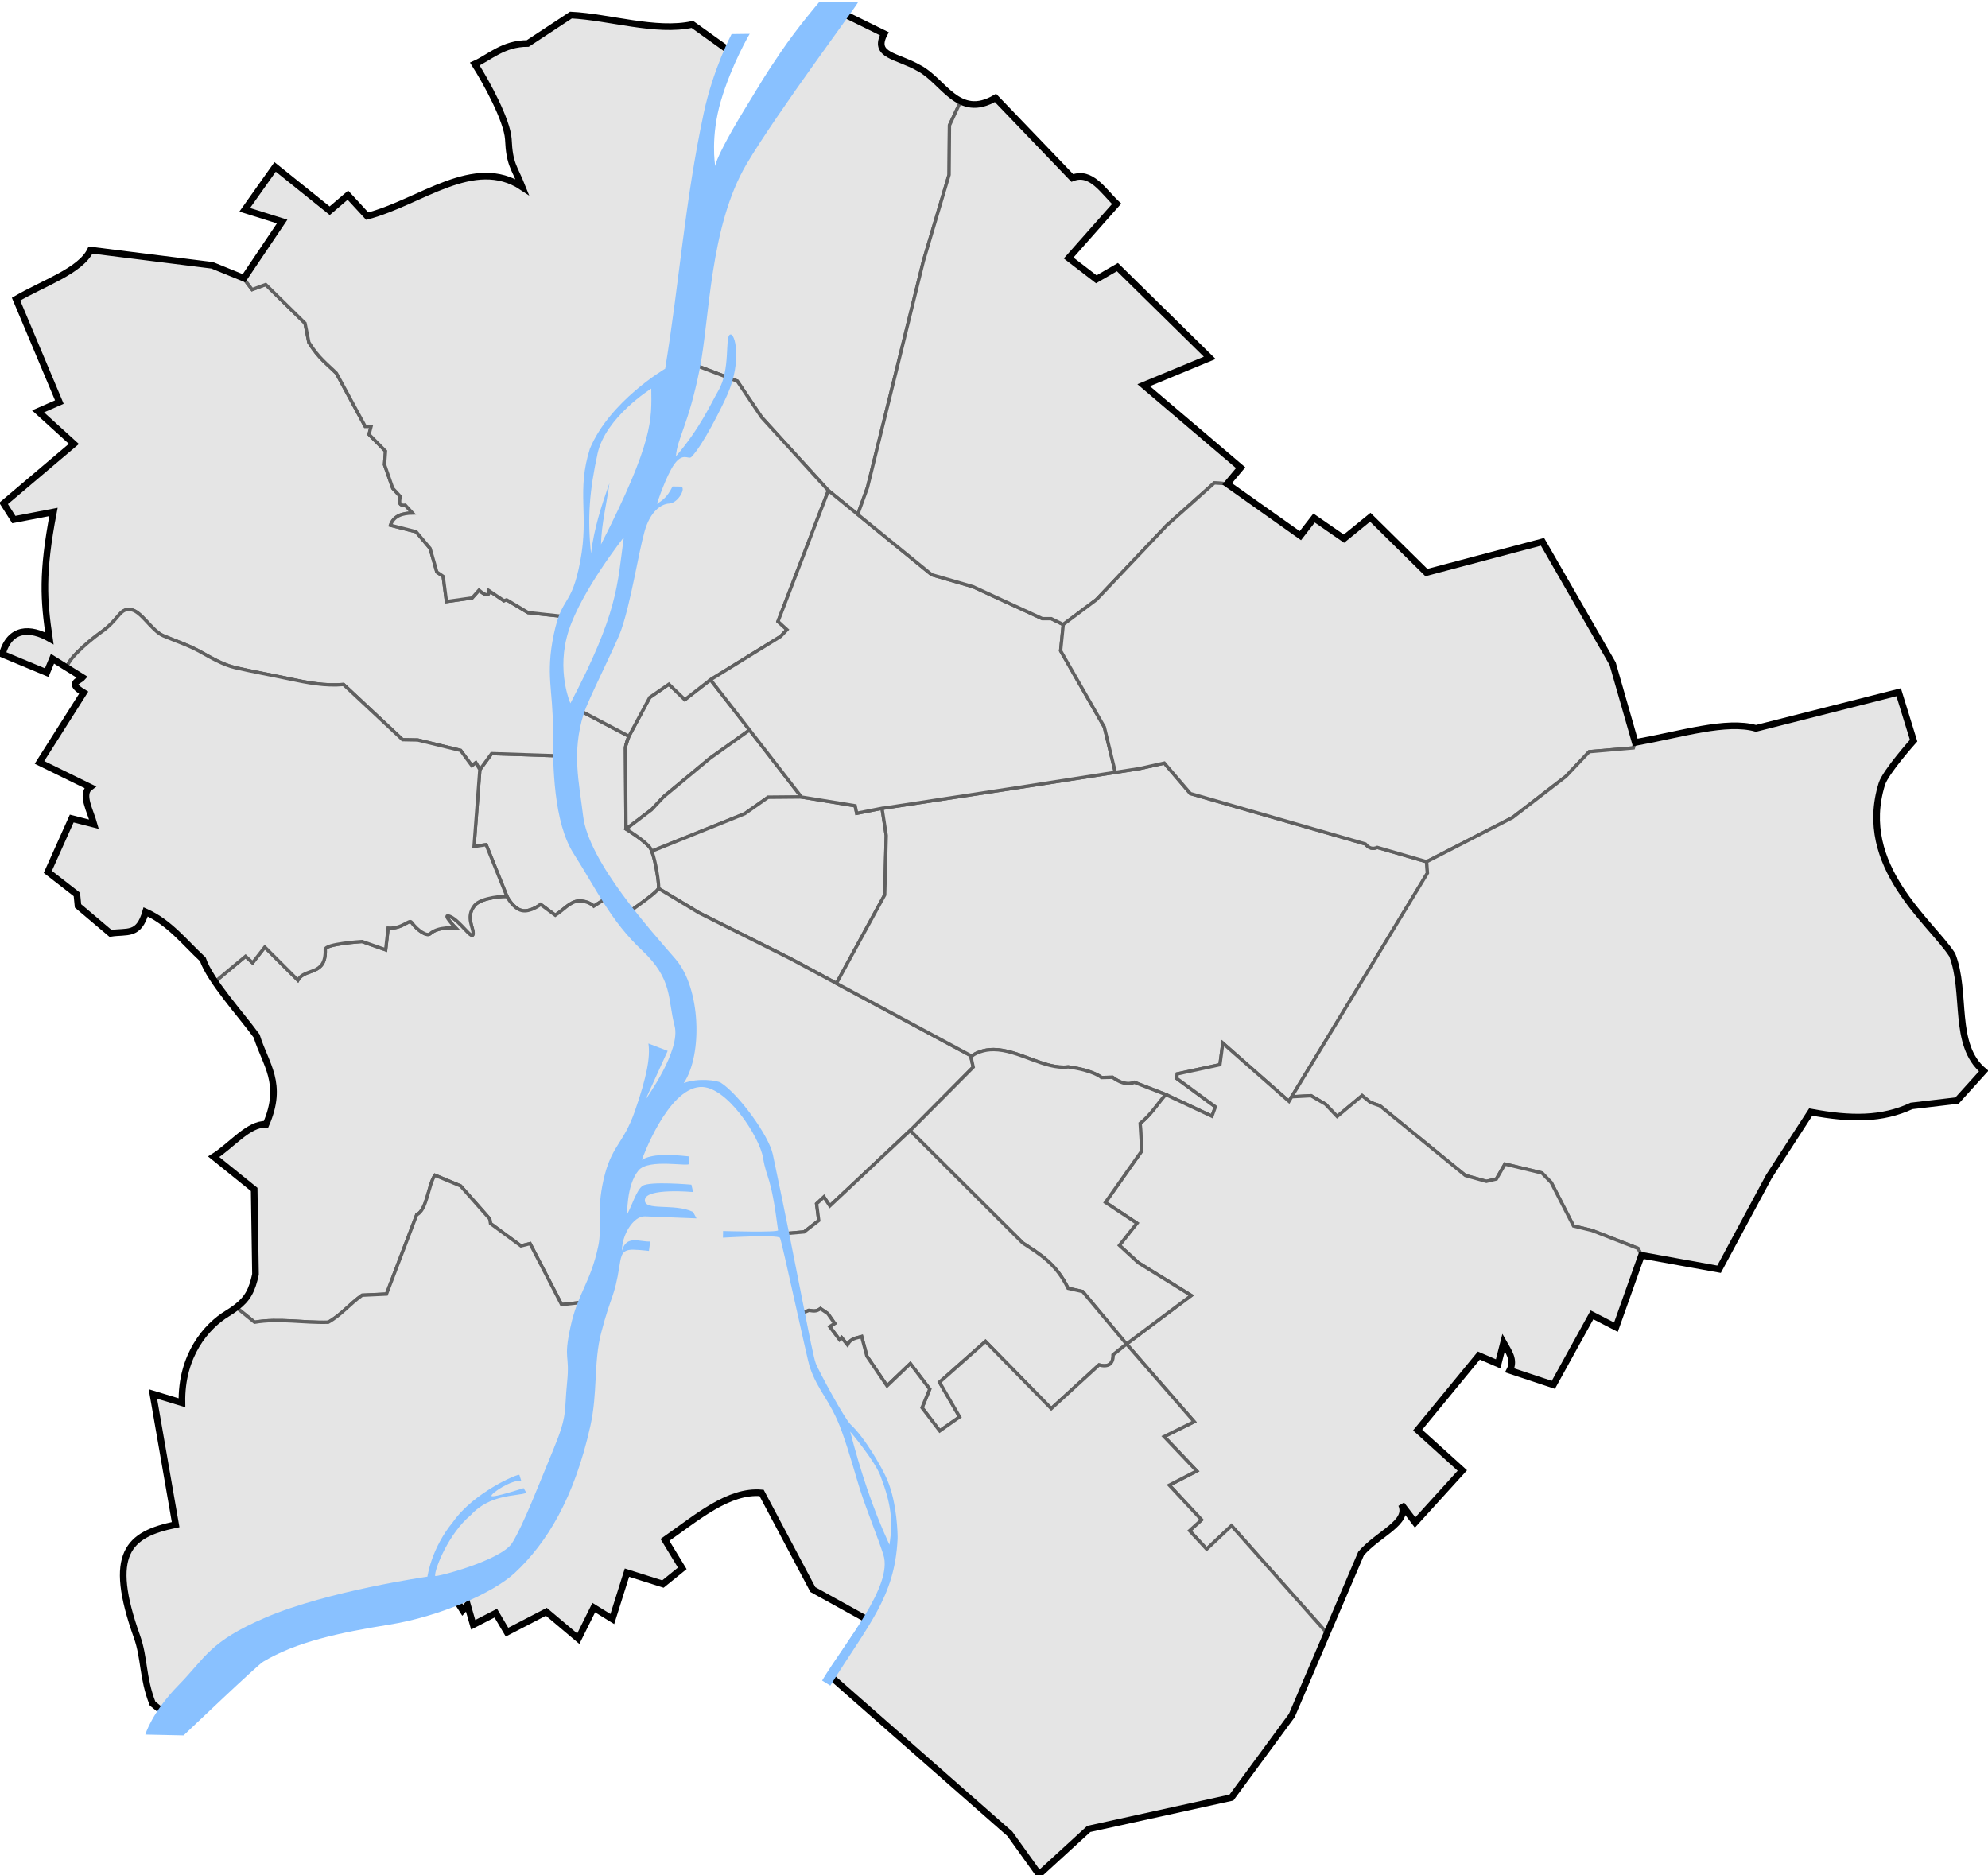
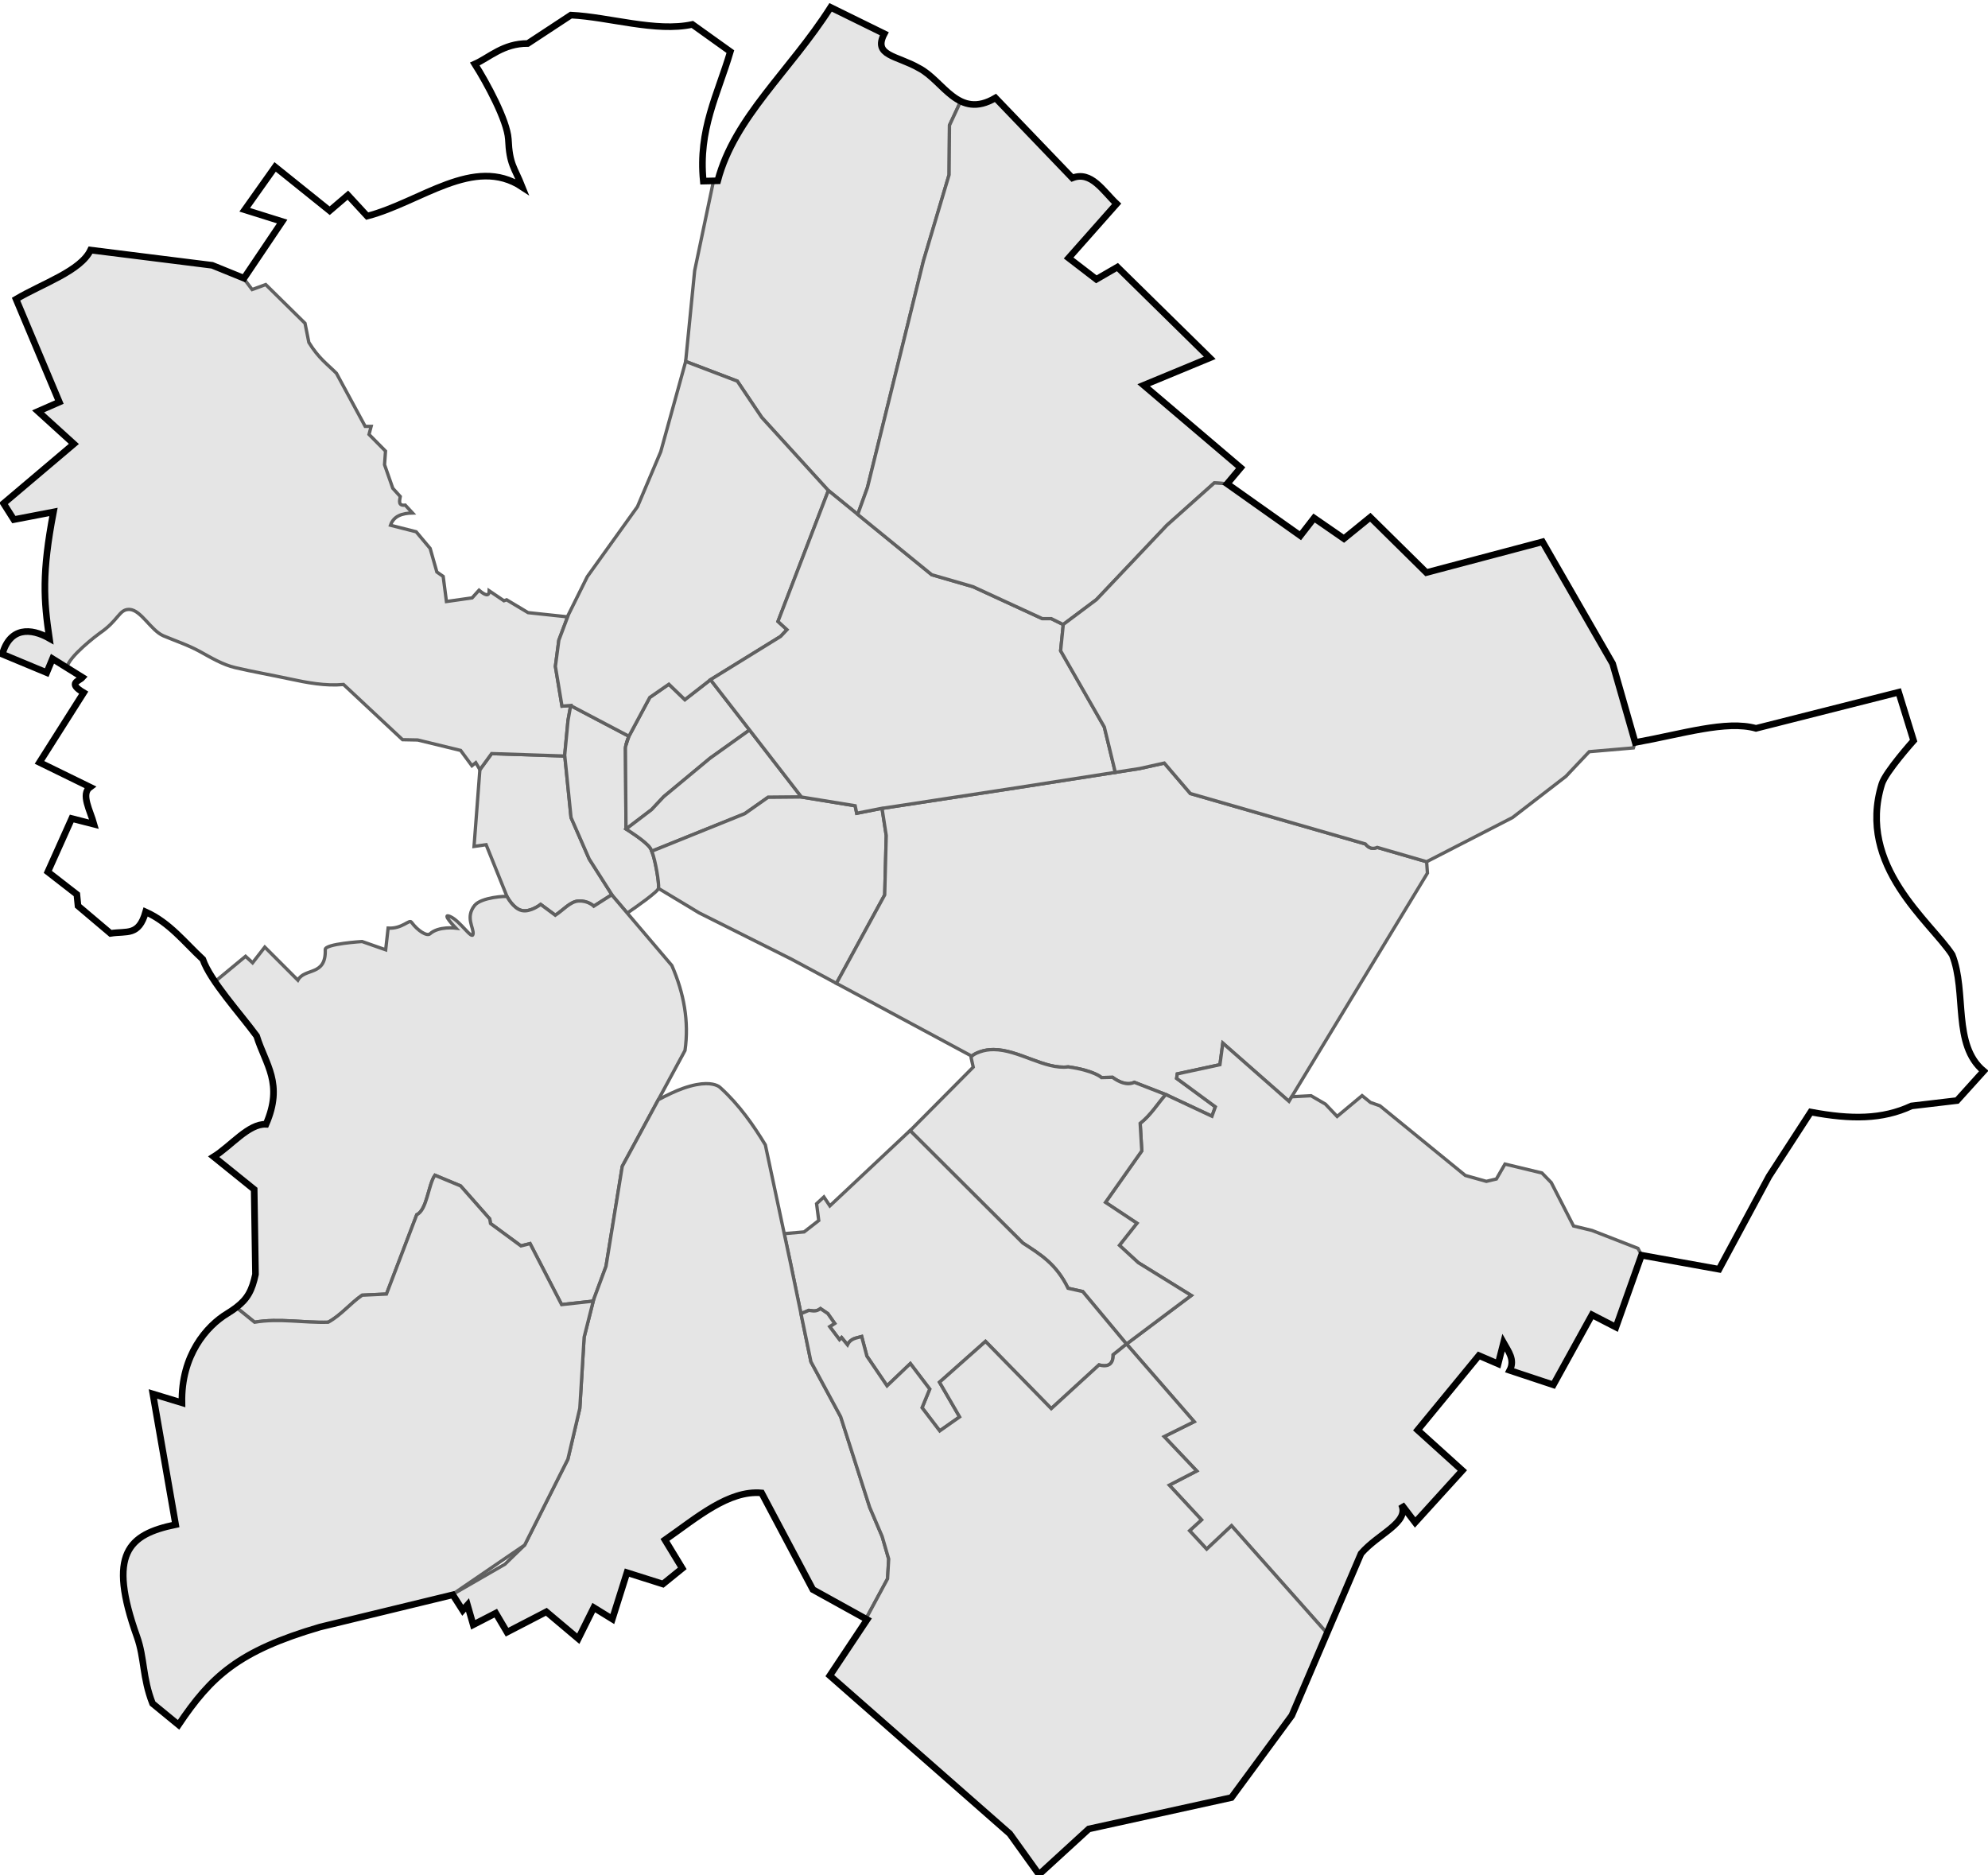
<svg xmlns="http://www.w3.org/2000/svg" version="1.0" width="600px" height="566px" id="BPmap">
  <style type="text/css">
	.ker{
	fill:#e5e5e5;
	fill-opacity:1;
	fill-rule:evenodd;
	stroke:#606060;
	stroke-width:1;
	stroke-linecap:butt;
	stroke-linejoin:miter;
	stroke-opacity:1;
	display:inline
	}
	</style>
  <g id="layer1">
    <path d="M 148.379,227.453 L 144.833,232.311 L 143.071,255.472 L 146.713,254.947 L 153.031,270.622 C 153.039,270.628 153.044,270.633 153.044,270.64 C 153.044,270.64 154.864,274.198 157.461,274.811 C 160.058,275.425 163.184,272.97 163.184,272.97 L 167.6,276.241 C 169.939,274.743 172.122,272.066 174.636,271.947 C 177.539,271.809 179.218,273.504 179.218,273.504 L 184.614,270.067 L 184.684,270.15 L 184.697,270.067 L 177.828,259.271 L 172.344,246.757 L 170.464,228.187 L 148.379,227.453 z" id="bp1" class="ker" />
    <path d="M 27.327,75.475 C 24.342,81.8 12.903,85.528 4.844,90.293 L 17.909,121.351 L 11.486,124.167 L 22.295,133.987 L 1.084,151.945 L 4.175,156.825 L 16.138,154.52 C 12.586,173.068 13.214,181.198 14.901,192.67 C 9.287,189.485 3.009,189.246 0.699,197.44 L 14.101,203.015 L 15.841,198.822 L 20.209,201.542 C 20.527,198.279 29.578,191.461 30.178,191.052 C 35.66,187.32 35.943,184.019 38.796,183.938 C 38.888,183.935 38.987,183.934 39.085,183.938 C 42.568,184.089 45.56,190.316 49.347,191.918 C 52.872,193.409 56.775,194.684 60.331,196.644 C 63.744,198.526 67.226,200.627 71.004,201.507 C 76.391,202.761 81.901,203.727 87.335,204.895 C 92.686,206.046 98.187,207.102 103.684,206.596 L 121.497,223.255 L 126.062,223.343 L 139.022,226.495 L 142.432,231.121 L 143.591,230.194 L 144.824,232.28 L 144.833,232.311 L 148.379,227.453 L 170.408,228.187 L 171.439,217.383 L 172.248,212.932 L 169.616,213.133 L 167.622,201.131 L 168.663,193.238 L 171.321,186.181 L 159.38,184.909 L 152.9,181.035 L 152.091,181.323 L 147.64,178.315 C 147.623,180.267 146.275,179.554 144.575,178.14 L 142.489,180.453 L 134.741,181.555 L 133.758,173.978 L 131.851,172.648 L 129.827,165.534 L 125.603,160.502 L 117.855,158.534 C 118.828,155.701 121.385,154.907 124.505,154.835 L 122.306,152.461 C 120.161,152.723 120.553,151.243 120.802,149.859 L 118.546,147.371 L 116.058,140.257 L 116.351,136.151 L 111.375,131.119 L 112.013,128.692 L 110.216,128.692 L 101.541,112.671 C 98.813,109.924 96.227,108.222 93.216,103.358 L 92.057,97.573 L 80.199,85.89 L 76.093,87.394 L 73.453,83.901 L 64.043,80.075 L 27.327,75.475 z" id="bp2" class="ker" />
-     <path d="M 172.312,4.562 L 159.281,13.125 C 151.871,13.09 147.676,17.387 143.312,19.312 C 146.888,24.937 153.055,36.292 153.438,41.969 C 153.742,48.793 154.836,50.039 156.75,54.375 C 157.023,54.994 157.319,55.666 157.625,56.438 C 156.25,55.525 154.87,54.858 153.469,54.344 C 153.005,54.173 152.56,54.007 152.094,53.875 C 139.025,50.188 124.904,61.565 110.812,65.219 L 105,58.906 L 99.5,63.594 L 83.031,50.375 L 73.875,63.312 L 85.156,66.875 L 73.625,83.969 L 73.438,83.906 L 76.094,87.406 L 80.188,85.875 L 92.062,97.562 L 93.219,103.344 C 96.23,108.208 98.803,109.909 101.531,112.656 L 110.219,128.688 L 112,128.688 L 111.375,131.125 L 116.344,136.156 L 116.062,140.25 L 118.531,147.375 L 120.812,149.844 C 120.563,151.227 120.168,152.731 122.312,152.469 L 124.5,154.844 C 121.379,154.916 118.817,155.698 117.844,158.531 L 125.594,160.5 L 129.812,165.531 L 131.844,172.656 L 133.75,173.969 L 134.75,181.562 L 142.5,180.469 L 144.562,178.125 C 146.262,179.539 147.608,180.264 147.625,178.312 L 152.094,181.312 L 152.906,181.031 L 159.375,184.906 L 171.219,186.188 L 177.25,174.031 L 192.375,152.938 L 199.406,136.344 L 206.938,109.094 L 209.656,81.688 L 215.344,54.594 L 212.25,54.656 C 210.68,39.095 216.61,28.567 220.438,15.594 L 208.969,7.375 C 204.154,8.427 198.744,8.124 193.219,7.406 C 190.851,7.099 188.468,6.731 186.094,6.344 C 181.344,5.569 176.643,4.773 172.312,4.562 z" id="bp3" class="ker" />
    <path d="M 250.687,2.219 C 238.329,21.589 221.698,35.312 216.625,54.563 L 215.406,54.313 L 209.656,81.688 L 206.937,109.094 L 222.531,115.032 L 229.875,125.969 L 249.906,147.969 L 258.875,155.25 L 261.812,147.125 L 278.687,78.782 L 286.437,52.75 L 286.562,37.813 L 289.968,30.563 C 285.135,28.022 282.089,23.186 277.312,20.563 C 270.695,16.748 263.343,16.877 266.875,10.188 L 250.687,2.219 z" id="bp4" class="ker" />
    <path d="M 172.24,212.971 L 171.439,217.383 L 170.408,228.187 L 170.464,228.187 L 172.344,246.757 L 177.828,259.271 L 184.697,270.067 L 184.684,270.15 L 189.31,275.589 C 191.987,273.751 198.654,269.081 198.767,268.077 C 198.965,266.324 197.57,258.021 196.279,255.992 C 194.967,253.929 188.934,250.207 188.934,250.207 L 188.763,225.857 C 188.756,224.808 189.804,222.215 189.804,222.215 L 172.24,212.971 z" id="bp5" class="ker" />
    <path d="M 214.438,205.153 L 206.699,211.174 L 201.872,206.513 L 196.109,210.501 L 189.808,222.228 C 189.505,223.039 188.758,225.1 188.763,225.857 L 188.934,250.207 C 188.934,250.207 188.954,250.22 188.956,250.22 L 196.638,244.383 L 200.32,240.457 L 214.307,228.843 L 226.226,220.33 L 214.438,205.153 z" id="bp6" class="ker" />
    <path d="M 226.226,220.33 L 214.307,228.843 L 200.32,240.457 L 196.638,244.383 L 188.956,250.22 C 189.078,250.296 194.98,253.95 196.279,255.992 C 196.426,256.222 196.574,256.537 196.721,256.91 L 224.792,245.581 L 231.792,240.649 L 241.884,240.557 L 226.226,220.33 z" id="bp7" class="ker" />
    <path d="M 266.204,243.959 L 258.569,245.463 L 258.092,243.199 L 241.884,240.559 L 231.791,240.649 L 224.792,245.581 L 196.721,256.91 C 197.867,259.825 198.942,266.523 198.767,268.077 C 198.765,268.099 198.758,268.122 198.75,268.147 L 211.036,275.546 L 238.928,289.533 L 252.444,296.8 L 267.013,270.102 L 267.476,252.175 L 266.204,243.959 z" id="bp8" class="ker" />
-     <path d="M 198.75,268.147 C 198.366,269.281 191.929,273.79 189.31,275.589 L 202.772,291.418 C 206.414,299.77 207.991,308.271 206.743,317.058 L 198.693,331.92 C 201.339,330.509 203.961,329.259 206.209,328.47 C 209.155,327.437 211.387,327.083 213.052,327.066 C 216.23,327.034 217.333,328.221 217.333,328.221 C 223.13,333.44 227.573,339.91 230.992,345.562 L 236.694,372.343 L 242.689,371.819 L 247.105,368.382 L 246.453,363.314 L 248.662,361.268 L 250.459,363.966 L 274.669,341.229 L 274.691,341.251 L 293.729,322.086 L 293.073,319.143 C 293.073,319.143 293.105,319.007 293.317,318.785 L 238.928,289.533 L 211.036,275.546 L 198.75,268.147 z" id="bp9" class="ker" />
    <path d="M 351.397,230.312 L 343.924,231.974 L 306.824,237.772 L 266.208,243.985 L 267.476,252.175 L 267.013,270.102 L 252.444,296.8 L 293.317,318.785 C 293.616,318.473 294.274,317.99 295.731,317.469 C 297.099,316.979 298.488,316.779 299.889,316.787 C 307.454,316.827 315.381,322.911 322.399,322.007 C 330.204,323.108 332.455,325.239 332.455,325.239 L 335.77,325.156 C 337.56,326.472 340.089,327.744 342.355,326.668 L 351.707,330.311 L 351.72,330.311 L 351.803,330.35 L 365.787,336.891 L 366.81,334.071 L 355.113,325.483 L 355.319,324.132 L 368.2,321.351 L 369.062,314.85 L 389.018,332.396 L 389.84,331.045 L 430.814,263.526 L 430.569,260.089 L 415.676,255.769 C 414.321,256.347 413.203,256.083 412.069,254.72 L 359.263,239.508 L 351.397,230.312 z" id="bp10" class="ker" />
    <path d="M 184.614,270.067 L 179.218,273.504 C 179.218,273.504 177.539,271.809 174.636,271.947 C 172.122,272.066 169.939,274.743 167.6,276.241 L 163.184,272.97 C 163.184,272.97 160.058,275.425 157.461,274.811 C 154.864,274.198 153.044,270.64 153.044,270.64 C 153.044,270.358 145.233,270.759 143.228,273.298 C 140.375,276.912 143.045,280.034 142.778,281.93 C 142.511,283.82 138.916,277.985 135.909,276.652 C 132.901,275.319 137.583,280.128 137.583,280.128 C 137.583,280.128 132.373,279.479 129.774,281.846 C 128.886,282.656 126.118,280.997 124.169,278.331 C 123.496,277.411 121.414,280.387 117.138,280.128 L 116.399,286.673 L 109.285,284.177 C 109.285,284.177 98.097,284.858 98.161,286.59 C 98.461,294.714 91.995,292.009 89.897,295.834 L 79.919,285.856 L 76.238,290.596 L 74.113,288.637 L 64.874,296.288 C 68.616,301.821 74.009,307.981 77.335,312.532 C 77.372,312.582 77.417,312.64 77.453,312.69 C 80.144,321.349 85.648,326.999 80.287,339.34 C 75.023,339.107 69.761,345.855 64.498,349.139 L 76.714,358.998 L 77.108,384.634 C 76.078,389.4 74.763,391.998 71.279,394.634 L 71.341,394.625 L 76.845,399.077 C 84.185,397.801 91.676,399.312 99.058,399.077 C 102.972,396.922 105.667,393.442 109.294,390.922 L 116.639,390.576 L 125.778,366.633 C 128.894,365.192 129.256,357.565 131.27,354.718 L 139.009,357.932 L 147.811,367.905 L 148.042,369.291 L 157.22,376.042 L 159.979,375.351 L 169.502,393.76 L 178.999,392.719 L 182.9,382.207 L 187.806,352.024 L 206.743,317.058 C 207.991,308.271 206.414,299.77 202.772,291.418 L 184.614,270.067 z" id="bp11" class="ker" />
-     <path d="M 38.796,183.938 C 35.943,184.019 35.66,187.32 30.178,191.052 C 29.578,191.461 20.527,198.279 20.209,201.542 L 24.892,204.454 C 23.839,205.651 20.241,206.093 25.255,209.071 L 11.919,230.111 L 27.179,237.571 C 24.299,239.665 27.233,244.665 28.372,248.769 L 21.652,247.055 L 14.433,263.15 L 23.2,269.962 L 23.545,273.421 L 33.361,281.72 C 38.369,280.927 41.851,282.635 43.965,275.226 C 51.222,278.49 55.738,284.492 61.21,289.542 C 62.072,291.983 63.483,294.165 64.896,296.315 L 74.113,288.637 L 76.238,290.596 L 79.919,285.856 L 89.897,295.834 C 91.995,292.009 98.461,294.714 98.161,286.59 C 98.097,284.858 109.285,284.177 109.285,284.177 L 116.399,286.673 L 117.138,280.128 C 121.414,280.387 123.496,277.411 124.169,278.331 C 126.118,280.997 128.886,282.656 129.774,281.846 C 132.373,279.479 137.583,280.128 137.583,280.128 C 137.583,280.128 132.901,275.319 135.909,276.652 C 138.916,277.985 142.511,283.82 142.778,281.93 C 143.045,280.034 140.375,276.912 143.228,273.298 C 145.189,270.814 152.707,270.376 153.031,270.622 L 146.713,254.947 L 143.071,255.472 L 144.823,232.278 L 143.591,230.194 L 142.432,231.121 L 139.022,226.495 L 126.062,223.343 L 121.497,223.255 L 103.684,206.596 C 98.187,207.102 92.686,206.046 87.335,204.895 C 81.901,203.727 76.391,202.761 71.004,201.507 C 67.226,200.627 63.744,198.526 60.331,196.644 C 56.775,194.684 52.872,193.409 49.347,191.918 C 45.56,190.316 42.568,184.089 39.085,183.938 C 38.987,183.934 38.888,183.935 38.796,183.938 z" id="bp12" class="ker" />
    <path d="M 206.944,109.099 L 199.419,136.335 L 192.388,152.937 L 177.255,174.043 L 171.234,186.172 L 171.321,186.181 L 168.663,193.238 L 167.622,201.131 L 169.616,213.133 L 172.248,212.932 L 172.24,212.971 L 189.804,222.215 C 189.804,222.215 189.384,223.257 189.078,224.287 L 189.1,224.296 C 189.337,223.512 189.64,222.678 189.808,222.228 L 196.109,210.501 L 201.872,206.513 L 206.699,211.174 L 214.438,205.153 L 235.61,192.08 L 237.516,190.055 L 234.801,187.567 L 250.008,148.066 L 229.882,125.972 L 222.536,115.041 L 206.944,109.099 z" id="bp13" class="ker" />
    <path d="M 249.921,147.97 L 250.008,148.066 L 234.801,187.567 L 237.516,190.055 L 235.61,192.08 L 214.438,205.153 L 226.226,220.33 L 241.884,240.557 L 258.093,243.198 L 258.569,245.463 L 266.204,243.959 L 266.208,243.985 L 306.824,237.772 L 336.614,233.115 L 333.295,219.438 L 320.108,196.417 L 320.903,188.507 L 317.283,186.719 L 314.585,186.719 L 293.645,177.069 L 281.215,173.47 L 249.921,147.97 z" id="bp14" class="ker" />
    <path d="M 300.445,29.555 C 296.128,32.1 292.815,31.934 289.955,30.548 L 286.562,37.828 L 286.448,52.751 L 278.696,78.776 L 261.81,147.139 L 258.871,155.263 L 281.215,173.47 L 293.645,177.069 L 314.585,186.719 L 317.283,186.719 L 320.903,188.507 L 320.908,188.477 L 330.925,180.974 L 352.197,158.525 L 366.495,145.753 L 370.391,145.998 L 374.444,141.171 L 345.175,116.27 L 365.118,108.01 L 337.252,80.617 L 330.886,84.298 L 322.526,77.871 L 337.012,61.509 C 332.89,57.645 329.382,51.487 323.636,53.713 L 300.445,29.555 z" id="bp15" class="ker" />
    <path d="M 366.495,145.753 L 352.197,158.525 L 330.925,180.974 L 320.908,188.477 L 320.108,196.417 L 333.295,219.438 L 336.614,233.115 L 343.924,231.974 L 351.397,230.312 L 359.263,239.508 L 412.069,254.72 C 413.203,256.083 414.321,256.347 415.676,255.769 L 430.569,260.089 L 456.498,246.757 L 472.61,234.322 L 479.646,226.88 L 492.977,225.734 L 493.506,224.025 L 486.712,200.313 L 465.549,163.532 L 430.495,172.815 L 413.569,156.116 L 405.616,162.579 L 396.604,156.352 L 392.467,161.678 L 370.365,146.029 L 370.391,145.998 L 366.495,145.753 z" id="bp16" class="ker" />
-     <path d="M 573.033,208.931 L 529.973,219.836 C 520.994,217.307 507.767,221.529 493.528,224.099 L 493.506,224.025 L 492.977,225.734 L 479.646,226.88 L 472.61,234.322 L 456.498,246.757 L 430.569,260.089 L 430.814,263.526 L 389.84,331.045 L 395.686,330.717 L 400.019,333.253 L 403.578,336.974 L 411.103,330.678 L 413.639,332.764 L 416.459,333.743 L 442.265,354.766 L 448.605,356.563 L 451.631,355.828 L 454.207,351.329 L 465.374,354.027 L 468.194,356.93 L 474.902,370.022 L 480.463,371.368 L 494.328,376.768 L 495.5,378.876 L 518.827,383.086 L 533.908,355.054 L 546.501,335.641 C 558.664,337.926 568.087,337.908 576.92,333.796 L 590.654,332.178 L 598.699,323.267 C 589.189,315.378 593.668,299.514 589.193,288.195 C 582.834,278.336 560.258,261.465 567.956,236.618 C 569.083,232.981 577.545,223.54 577.545,223.54 L 573.033,208.931 z" id="bp17" class="ker" />
    <path d="M 369.062,314.844 L 368.188,321.344 L 355.312,324.125 L 355.125,325.469 L 366.812,334.062 L 365.781,336.906 L 351.812,330.344 C 349.25,333.247 347.438,336.409 344.125,339.062 L 344.594,347.375 L 333.656,362.906 L 343.125,369.188 L 337.844,375.875 L 343.531,381.094 L 359.531,391 L 340,405.656 L 360.406,429.094 L 351.344,433.594 L 361.188,443.969 L 352.906,448.25 L 362.625,458.719 L 359.031,462 L 364.188,467.562 L 371.688,460.5 L 400.5,492.938 L 410.781,468.906 C 414.065,465.113 418.979,462.41 421.594,459.594 C 421.599,459.588 421.588,459.569 421.594,459.562 C 422.499,458.584 423.121,457.592 423.312,456.531 C 423.314,456.521 423.311,456.51 423.312,456.5 C 423.445,455.734 423.355,454.948 422.969,454.094 L 427.094,459.531 L 441.344,443.844 L 427.844,431.625 L 446.344,409.125 L 452.156,411.656 L 453.781,405.25 C 455.253,407.877 457.3,410.395 455.656,413.594 L 468.812,417.969 L 480.469,396.844 L 487.719,400.562 L 495.438,378.875 L 495.5,378.875 L 494.344,376.781 L 480.469,371.375 L 474.906,370.031 L 468.188,356.938 L 465.375,354.031 L 454.219,351.344 L 451.625,355.844 L 448.594,356.562 L 442.25,354.781 L 416.469,333.75 L 413.625,332.75 L 411.094,330.688 L 403.562,336.969 L 400.031,333.25 L 395.688,330.719 L 389.844,331.031 L 389.031,332.406 L 369.062,314.844 z" id="bp18" class="ker" />
    <path d="M 299.889,316.787 C 298.488,316.779 297.099,316.979 295.731,317.469 C 293.235,318.362 293.073,319.143 293.073,319.143 L 293.729,322.086 L 274.691,341.251 L 308.695,375.172 C 313.987,378.632 318.716,381.4 322.355,388.832 L 326.771,389.816 L 339.985,405.661 L 359.53,391 L 343.54,381.101 L 337.855,375.867 L 343.133,369.199 L 333.645,362.903 L 344.602,347.363 L 344.112,339.06 C 347.425,336.406 349.241,333.254 351.803,330.35 L 342.355,326.668 C 340.089,327.744 337.56,326.472 335.77,325.156 L 332.455,325.239 C 332.455,325.239 330.204,323.108 322.399,322.007 C 315.381,322.911 307.454,316.827 299.889,316.787 z" id="bp19" class="ker" />
    <path d="M 274.669,341.229 L 250.459,363.966 L 248.662,361.268 L 246.453,363.314 L 247.105,368.382 L 242.689,371.819 L 236.694,372.343 L 238.6,381.307 L 241.74,396.505 L 244.11,395.491 C 245.216,395.597 246.241,396.029 247.638,394.971 L 249.838,396.475 L 251.919,399.426 L 250.415,400.41 L 253.366,404.341 L 254,403.707 L 255.793,405.902 C 256.814,403.833 258.621,403.869 260.074,403.418 L 261.635,409.317 L 267.708,418.28 L 274.765,411.573 L 280.607,419.264 L 278.294,424.874 L 283.615,431.87 L 289.627,427.651 L 283.554,417.183 L 297.436,404.861 L 317.274,425.163 L 331.677,411.975 C 334.348,412.677 335.978,411.86 335.953,408.91 L 339.98,405.688 L 339.985,405.661 L 326.771,389.816 L 322.355,388.832 C 318.716,381.4 313.987,378.632 308.695,375.172 L 274.669,341.229 z" id="bp20" class="ker" />
    <path d="M 213.052,327.066 C 211.387,327.083 209.155,327.437 206.209,328.47 C 203.961,329.259 201.339,330.509 198.693,331.92 L 187.806,352.024 L 182.9,382.207 L 178.999,392.719 L 179.043,392.714 L 176.297,403.589 L 174.994,425.049 L 171.383,440.431 L 158.34,466.342 L 152.38,472.127 L 136.193,481.467 L 136.665,481.353 L 139.652,486.032 L 141.09,484.409 L 142.813,490.4 L 149.634,486.889 L 153.023,492.625 L 164.894,486.478 L 174.535,494.602 L 179.205,485.214 L 184.806,488.664 L 189.222,474.659 L 200.079,478.1 L 205.921,473.369 L 200.696,464.777 C 210.341,458.045 219.925,449.695 229.864,450.602 L 245.33,479.766 L 261.333,488.62 L 261.337,488.62 L 267.883,476.513 L 268.206,470.544 L 266.248,463.754 L 262.483,454.922 L 253.729,427.603 L 244.735,410.996 L 238.6,381.307 L 230.992,345.562 C 227.573,339.91 223.13,333.44 217.333,328.221 C 217.333,328.221 216.23,327.034 213.052,327.066 z" id="bp21" class="ker" />
-     <path d="M 136.193,481.467 L 152.38,472.127 L 158.34,466.342 L 171.383,440.431 L 174.994,425.049 L 176.297,403.589 L 179.043,392.714 L 169.502,393.76 L 159.979,375.351 L 157.22,376.042 L 148.042,369.291 L 147.811,367.905 L 139.009,357.932 L 131.27,354.718 C 129.256,357.565 128.894,365.192 125.778,366.633 L 116.639,390.576 L 109.294,390.922 C 105.667,393.442 102.972,396.922 99.058,399.077 C 91.676,399.312 84.185,397.801 76.845,399.077 L 71.341,394.625 L 71.279,394.634 C 70.497,395.226 69.64,395.823 68.612,396.444 C 62.365,400.217 54.636,409.046 54.913,423.392 L 46.146,420.724 L 53.007,460.164 C 38.689,463.139 32.365,468.864 41.35,494.016 C 43.649,500.453 42.959,506.308 46.037,514.16 L 53.886,520.596 C 63.731,505.963 71.905,498.305 96.583,491.077 L 136.193,481.467 z" id="bp22" class="ker" />
+     <path d="M 136.193,481.467 L 158.34,466.342 L 171.383,440.431 L 174.994,425.049 L 176.297,403.589 L 179.043,392.714 L 169.502,393.76 L 159.979,375.351 L 157.22,376.042 L 148.042,369.291 L 147.811,367.905 L 139.009,357.932 L 131.27,354.718 C 129.256,357.565 128.894,365.192 125.778,366.633 L 116.639,390.576 L 109.294,390.922 C 105.667,393.442 102.972,396.922 99.058,399.077 C 91.676,399.312 84.185,397.801 76.845,399.077 L 71.341,394.625 L 71.279,394.634 C 70.497,395.226 69.64,395.823 68.612,396.444 C 62.365,400.217 54.636,409.046 54.913,423.392 L 46.146,420.724 L 53.007,460.164 C 38.689,463.139 32.365,468.864 41.35,494.016 C 43.649,500.453 42.959,506.308 46.037,514.16 L 53.886,520.596 C 63.731,505.963 71.905,498.305 96.583,491.077 L 136.193,481.467 z" id="bp22" class="ker" />
    <path d="M 247.625,394.969 C 246.228,396.027 245.231,395.606 244.125,395.5 L 241.75,396.5 L 244.75,411 L 253.719,427.594 L 262.469,454.906 L 266.25,463.75 L 268.219,470.531 L 267.875,476.5 L 261.344,488.625 L 261.719,488.812 L 250.438,505.75 L 304.75,553.469 L 313.594,565.75 L 328.594,552.031 L 371.656,542.562 L 389.875,517.781 L 400.5,492.938 L 371.688,460.5 L 364.188,467.562 L 359.031,462 L 362.625,458.719 L 352.906,448.25 L 361.188,443.969 L 351.344,433.594 L 360.406,429.094 L 340,405.656 L 335.969,408.906 C 335.993,411.856 334.358,412.671 331.688,411.969 L 317.281,425.156 L 297.438,404.875 L 283.562,417.188 L 289.625,427.656 L 283.625,431.875 L 278.281,424.875 L 280.594,419.25 L 274.75,411.562 L 267.719,418.281 L 261.625,409.312 L 260.062,403.406 C 258.61,403.857 256.802,403.837 255.781,405.906 L 254,403.719 L 253.375,404.344 L 250.406,400.406 L 251.906,399.438 L 249.844,396.469 L 247.625,394.969 z" id="bp23" class="ker" />
  </g>
  <g id="layer2">
    <path d="M 250.686,2.222 C 238.328,21.592 221.688,35.313 216.615,54.564 L 212.263,54.666 C 210.693,39.105 216.603,28.554 220.43,15.581 L 208.959,7.375 C 197.955,9.779 183.862,5.121 172.313,4.559 L 159.284,13.127 C 151.874,13.093 147.666,17.398 143.303,19.323 C 146.879,24.948 153.043,36.3 153.425,41.977 C 153.774,49.776 155.173,50.281 157.623,56.45 C 143.049,46.785 126.929,61.049 110.824,65.225 L 104.996,58.903 L 99.504,63.603 L 83.037,50.372 L 73.864,63.314 L 85.158,66.861 L 73.637,83.974 L 64.043,80.074 L 27.328,75.474 C 24.343,81.8 12.903,85.528 4.845,90.293 L 17.91,121.35 L 11.486,124.166 L 22.295,133.987 L 1.084,151.944 L 4.176,156.824 L 16.139,154.52 C 12.587,173.068 13.214,181.198 14.901,192.669 C 9.288,189.485 3.009,189.245 0.7,197.44 L 14.101,203.015 L 15.841,198.821 L 20.209,201.541 L 24.892,204.453 C 23.839,205.651 20.241,206.093 25.255,209.071 L 11.919,230.111 L 27.179,237.57 C 24.3,239.665 27.234,244.664 28.373,248.768 L 21.652,247.054 L 14.433,263.149 L 23.2,269.961 L 23.546,273.42 L 33.362,281.719 C 38.369,280.926 41.852,282.634 43.965,275.226 C 51.222,278.49 55.739,284.491 61.21,289.541 C 63.474,296.084 72.547,305.978 77.336,312.532 C 77.372,312.582 77.418,312.64 77.454,312.689 C 80.145,321.348 85.649,326.999 80.287,339.339 C 75.024,339.106 69.762,345.854 64.498,349.138 L 76.715,358.998 L 77.108,384.634 C 76.078,389.4 74.764,391.997 71.28,394.634 C 70.497,395.226 69.641,395.823 68.613,396.444 C 62.365,400.217 54.637,409.045 54.914,423.391 L 46.147,420.724 L 53.007,460.164 C 38.69,463.138 32.366,468.863 41.35,494.015 C 43.65,500.452 42.959,506.307 46.038,514.159 L 53.886,520.596 C 63.731,505.962 71.905,498.305 96.583,491.077 L 136.193,481.466 L 136.666,481.353 L 139.652,486.031 L 141.091,484.409 L 142.813,490.399 L 149.634,486.888 L 153.023,492.625 L 164.894,486.477 L 174.536,494.601 L 179.205,485.213 L 184.807,488.663 L 189.223,474.658 L 200.08,478.099 L 205.921,473.368 L 200.696,464.777 C 210.342,458.044 219.925,449.695 229.865,450.601 L 245.33,479.765 L 261.705,488.825 L 250.446,505.747 L 304.765,553.468 L 313.588,565.765 L 328.605,552.02 L 371.66,542.552 L 389.884,517.775 L 410.784,468.895 C 416.048,462.815 425.442,459.564 422.97,454.095 L 427.102,459.517 L 441.352,443.828 L 427.859,431.625 L 446.337,409.137 L 452.156,411.642 L 453.787,405.259 C 455.259,407.886 457.299,410.406 455.654,413.606 L 468.818,417.977 L 480.48,396.849 L 487.709,400.574 L 495.426,378.862 L 518.828,383.086 L 533.908,355.054 L 546.501,335.64 C 558.665,337.925 568.087,337.907 576.92,333.795 L 590.654,332.177 L 598.7,323.266 C 589.189,315.377 593.669,299.513 589.194,288.195 C 582.834,278.336 560.259,261.464 567.957,236.617 C 569.083,232.981 577.546,223.539 577.546,223.539 L 573.033,208.931 L 529.973,219.835 C 520.995,217.307 507.768,221.528 493.529,224.099 L 486.712,200.312 L 465.549,163.531 L 430.495,172.814 L 413.569,156.116 L 405.616,162.578 L 396.604,156.352 L 392.468,161.677 L 370.365,146.028 L 374.445,141.171 L 345.175,116.269 L 365.118,108.01 L 337.252,80.616 L 330.886,84.298 L 322.526,77.87 L 337.012,61.509 C 332.891,57.644 329.382,51.487 323.637,53.713 L 300.445,29.555 C 289.164,36.205 284.74,24.345 277.328,20.547 C 270.711,16.732 263.359,16.873 266.891,10.185 L 250.686,2.222 z" id="bp" style="opacity: 1; fill: none; fill-opacity: 0; fill-rule: evenodd; stroke: rgb(0, 0, 0); stroke-width: 2; stroke-linecap: butt; stroke-linejoin: miter; stroke-miterlimit: 4; stroke-dasharray: none; stroke-opacity: 1; display: inline;" />
-     <path d="M 247.297,0.573 C 247.297,0.573 240.76,8.157 235.524,15.905 C 230.287,23.653 230.506,23.568 224.725,33 C 219.392,41.701 215.825,48.761 215.875,50.176 C 215.786,49.682 214.412,41.217 217.563,30.489 C 220.805,19.453 226.263,10.213 226.263,10.213 L 220.799,10.279 C 220.813,10.304 215.262,20.641 212.365,34.275 C 206.645,61.196 205.165,84.278 200.758,111.284 C 200.758,111.284 184.107,121.016 178.058,135.366 C 173.929,148.358 177.818,155.127 175.138,169.321 C 172.459,183.514 169.655,179.403 167.129,191.526 C 164.595,203.691 166.927,208.332 166.866,219.798 C 166.805,231.265 167.088,248.185 173.123,257.634 C 180.034,268.455 184.306,277.936 193.727,286.792 C 203.165,295.663 201.438,301.445 203.602,309.64 C 205.562,317.066 194.868,331.797 194.868,331.797 L 201.514,317.183 L 195.695,314.949 C 196.33,318.983 195.209,325.063 191.594,335.418 C 188.089,345.454 184.496,345.658 182.125,356.21 C 179.982,365.746 181.765,370.319 180.575,376.023 C 178.262,387.106 174.417,390.17 172.185,400.474 C 169.953,410.778 172.056,408.401 171.15,417.309 C 170.24,426.257 171.397,426.897 167.073,437.337 C 162.749,447.778 157.914,460.375 154.581,465.69 C 151.216,471.058 131.041,476.218 131.33,475.639 C 131.091,473.731 135.374,462.861 142.062,457.31 C 148.039,450.803 156.033,451.687 158.875,450.575 L 158.033,449.152 C 158.033,449.152 148.761,452.149 148.349,451.527 C 147.898,450.845 154.548,446.487 157.324,446.95 L 156.758,445.171 C 156.438,444.659 143.034,450.394 136.769,459.289 C 130.058,467.47 129.054,475.755 128.996,475.871 C 128.996,475.871 98.942,480.171 80.17,488.201 C 63.179,495.468 62.118,500.221 53.928,508.579 C 45.738,516.937 43.864,523.532 43.864,523.532 L 55.42,523.78 C 55.42,523.78 77.603,502.635 79.424,501.545 C 89.457,495.538 102.407,492.778 117.679,490.322 C 132.417,487.953 148.765,480.884 155.363,474.741 C 165.054,465.719 173.295,452.201 178.159,430.49 C 180.451,420.262 179.108,411.214 181.446,402.261 C 184.538,390.419 185.378,392.055 186.985,381.935 C 187.502,378.675 187.774,377.087 191.29,377.185 C 193.312,377.241 195.86,377.555 195.86,377.555 L 196.234,374.719 C 193.005,374.866 189.007,372.673 187.731,377.506 C 187.614,372.962 191.076,366.983 194.682,367.125 L 210.219,367.738 L 209.168,365.785 C 203.452,363.062 194.31,365.652 194.633,362.113 C 194.968,358.459 209.19,359.783 209.19,359.783 L 208.677,357.56 C 208.677,357.56 196.133,356.442 193.956,357.906 C 192.115,359.145 190.808,363.72 189.196,366.675 C 189.418,366.759 188.892,357.908 192.707,353.271 C 195.8,349.512 208.356,352.361 208.066,351.196 L 208.003,349.039 C 201.596,348.337 196.824,348.308 193.728,350.047 C 193.728,350.047 201.333,328.73 211.307,328.075 C 219.208,327.558 229.232,343.122 230.296,349.449 C 231.473,356.448 232.576,353.92 234.829,371.321 C 234.922,372.042 218.238,371.555 218.238,371.555 L 218.2,373.556 C 218.2,373.556 234.821,372.563 235.417,373.635 C 235.971,374.629 243.66,410.39 244.349,412.445 C 246.905,420.079 250.569,422.466 254.007,431.882 C 256.391,438.411 258.278,445.61 259.641,449.818 C 261.735,456.281 264.924,463.973 266.613,469.266 C 269.606,478.651 255.06,495.661 248.121,507.229 L 250.596,508.765 C 262.024,490.347 270.08,482.109 270.906,464.442 C 270.952,463.47 270.815,453.72 267.747,446.55 C 266.191,442.913 261.038,433.929 256.713,429.931 C 254.961,428.312 247.349,414.269 246.24,411.582 C 245.093,408.799 240.823,384.192 233.245,348.405 C 232.051,342.756 222.914,330.196 217.541,326.786 C 216.454,326.096 210.704,325.277 206.374,326.903 C 212.1,318.317 211.511,298.311 203.894,289.477 C 196.724,281.163 177.631,260.197 175.988,246.26 C 174.799,236.184 172.506,227.229 176.129,215.539 C 177.487,211.155 185.964,194.573 187.497,190.113 C 190.561,181.194 192.624,167.155 194.566,160.307 C 196.302,154.187 199.663,152.09 201.964,151.986 C 204.776,151.859 207.315,146.892 205.369,146.864 L 202.981,146.829 C 201.306,150.242 199.792,151.069 198.265,152.094 C 198.265,152.094 201.006,143.57 203.574,140.019 C 206.142,136.468 207.835,138.773 208.651,137.95 C 212.128,134.442 217.866,122.9 219.577,119.003 C 223.998,108.93 221.85,100.246 220.327,100.977 C 218.695,101.761 220.597,111.426 216.767,117.985 C 214.522,121.832 211.427,129.078 204.005,137.75 C 204.376,132.214 207.77,128.43 211.185,111.314 C 214.217,96.121 214.16,68.48 225.283,49.588 C 234.417,34.074 259.246,0.902 258.987,0.62 L 247.297,0.573 z M 196.562,117.284 C 196.679,126.69 197.293,133.122 181.39,164.322 C 181.539,158.073 183.04,152.381 183.939,145.858 C 181.49,152.677 179.288,159.521 178.376,167.028 C 177.227,156.138 177.958,147.973 180.34,136.951 C 182.721,125.929 196.562,117.284 196.562,117.284 z M 188.267,162.18 C 186.273,176.771 186.547,184.849 172.159,212.264 C 172.159,212.264 167.768,202.449 171.607,190.433 C 175.445,178.417 188.267,162.18 188.267,162.18 z M 256.588,432.064 C 256.588,432.064 263.945,440.771 265.7,445.374 C 268.899,453.767 269.589,458.881 268.444,466.242 C 263.156,454.79 259.653,443.732 256.588,432.064 z" id="duna" style="fill: rgb(137, 193, 255); fill-opacity: 1; fill-rule: evenodd; stroke: none; stroke-width: 1; stroke-linecap: round; stroke-linejoin: round; stroke-miterlimit: 4; stroke-dasharray: none; stroke-opacity: 1; display: inline;" />
  </g>
</svg>